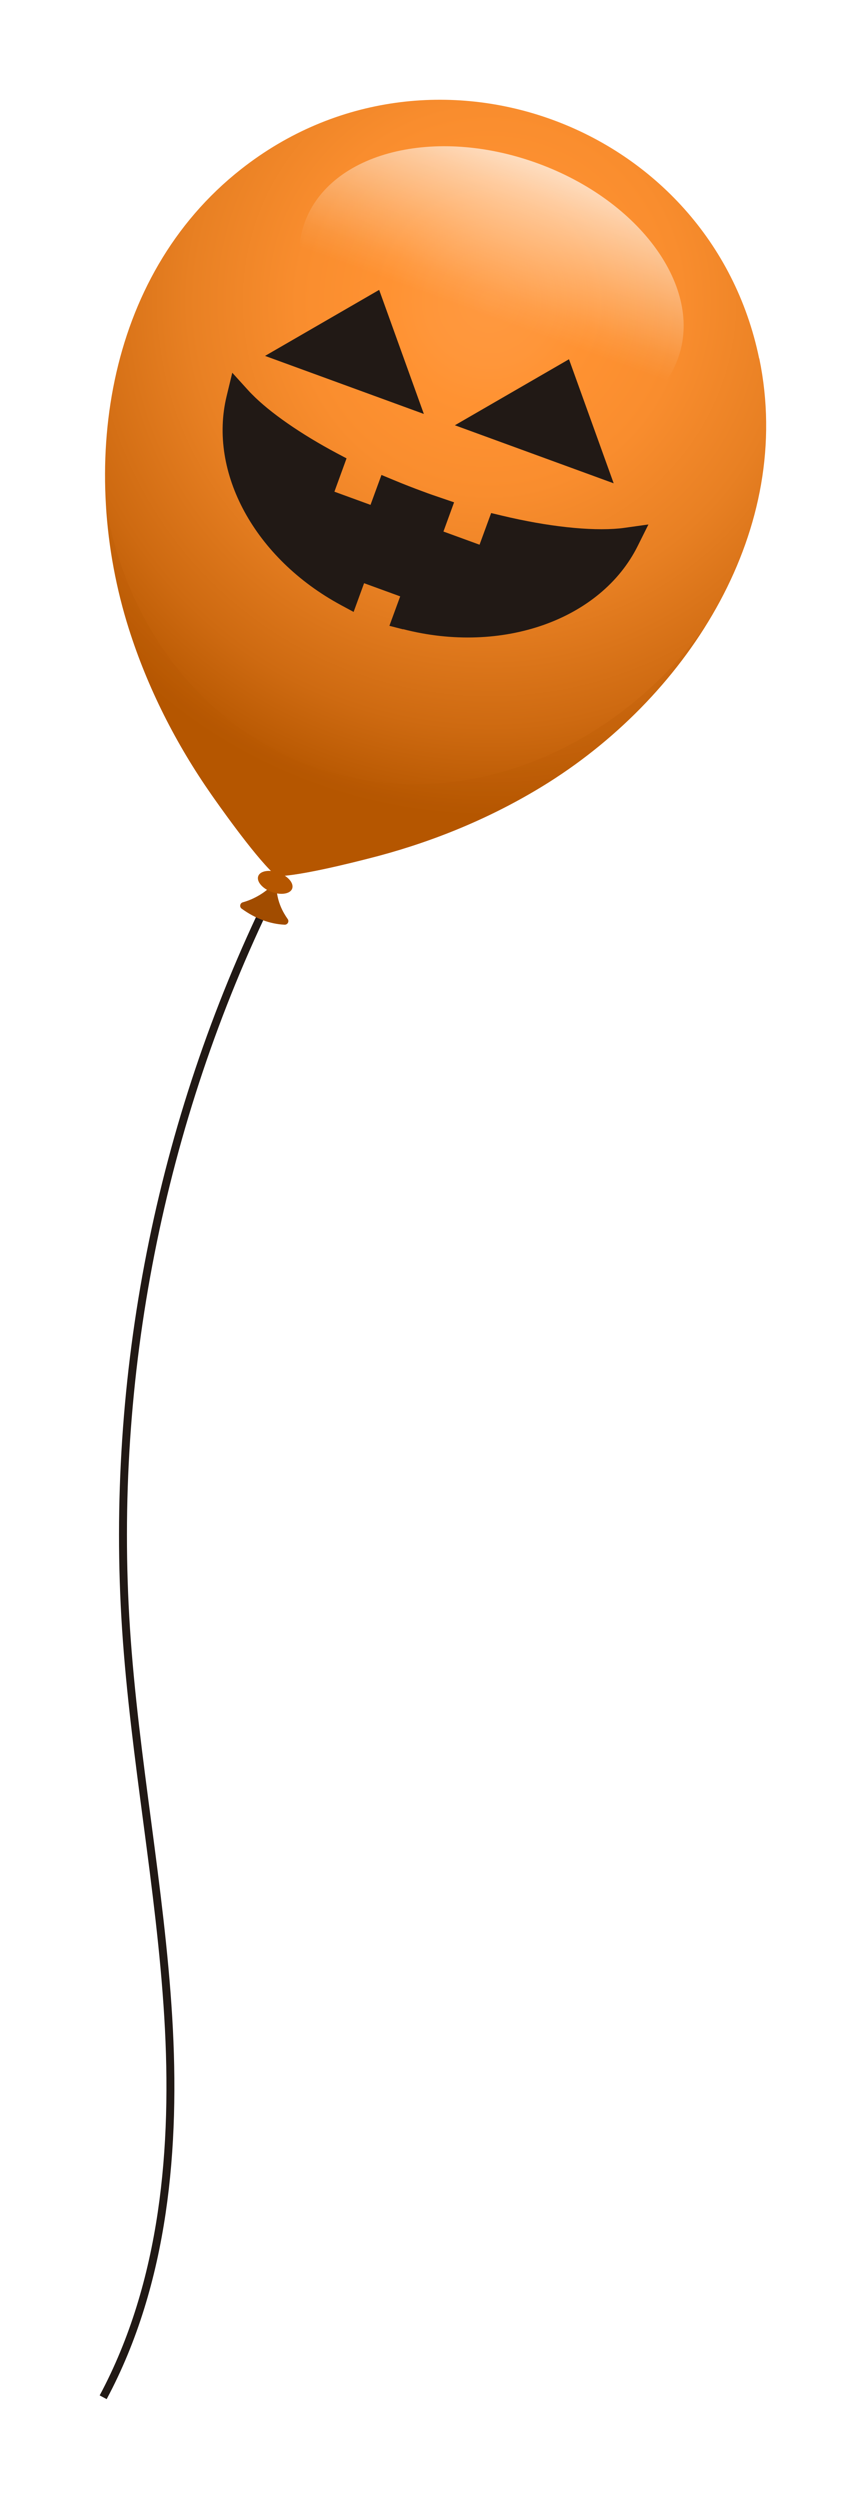
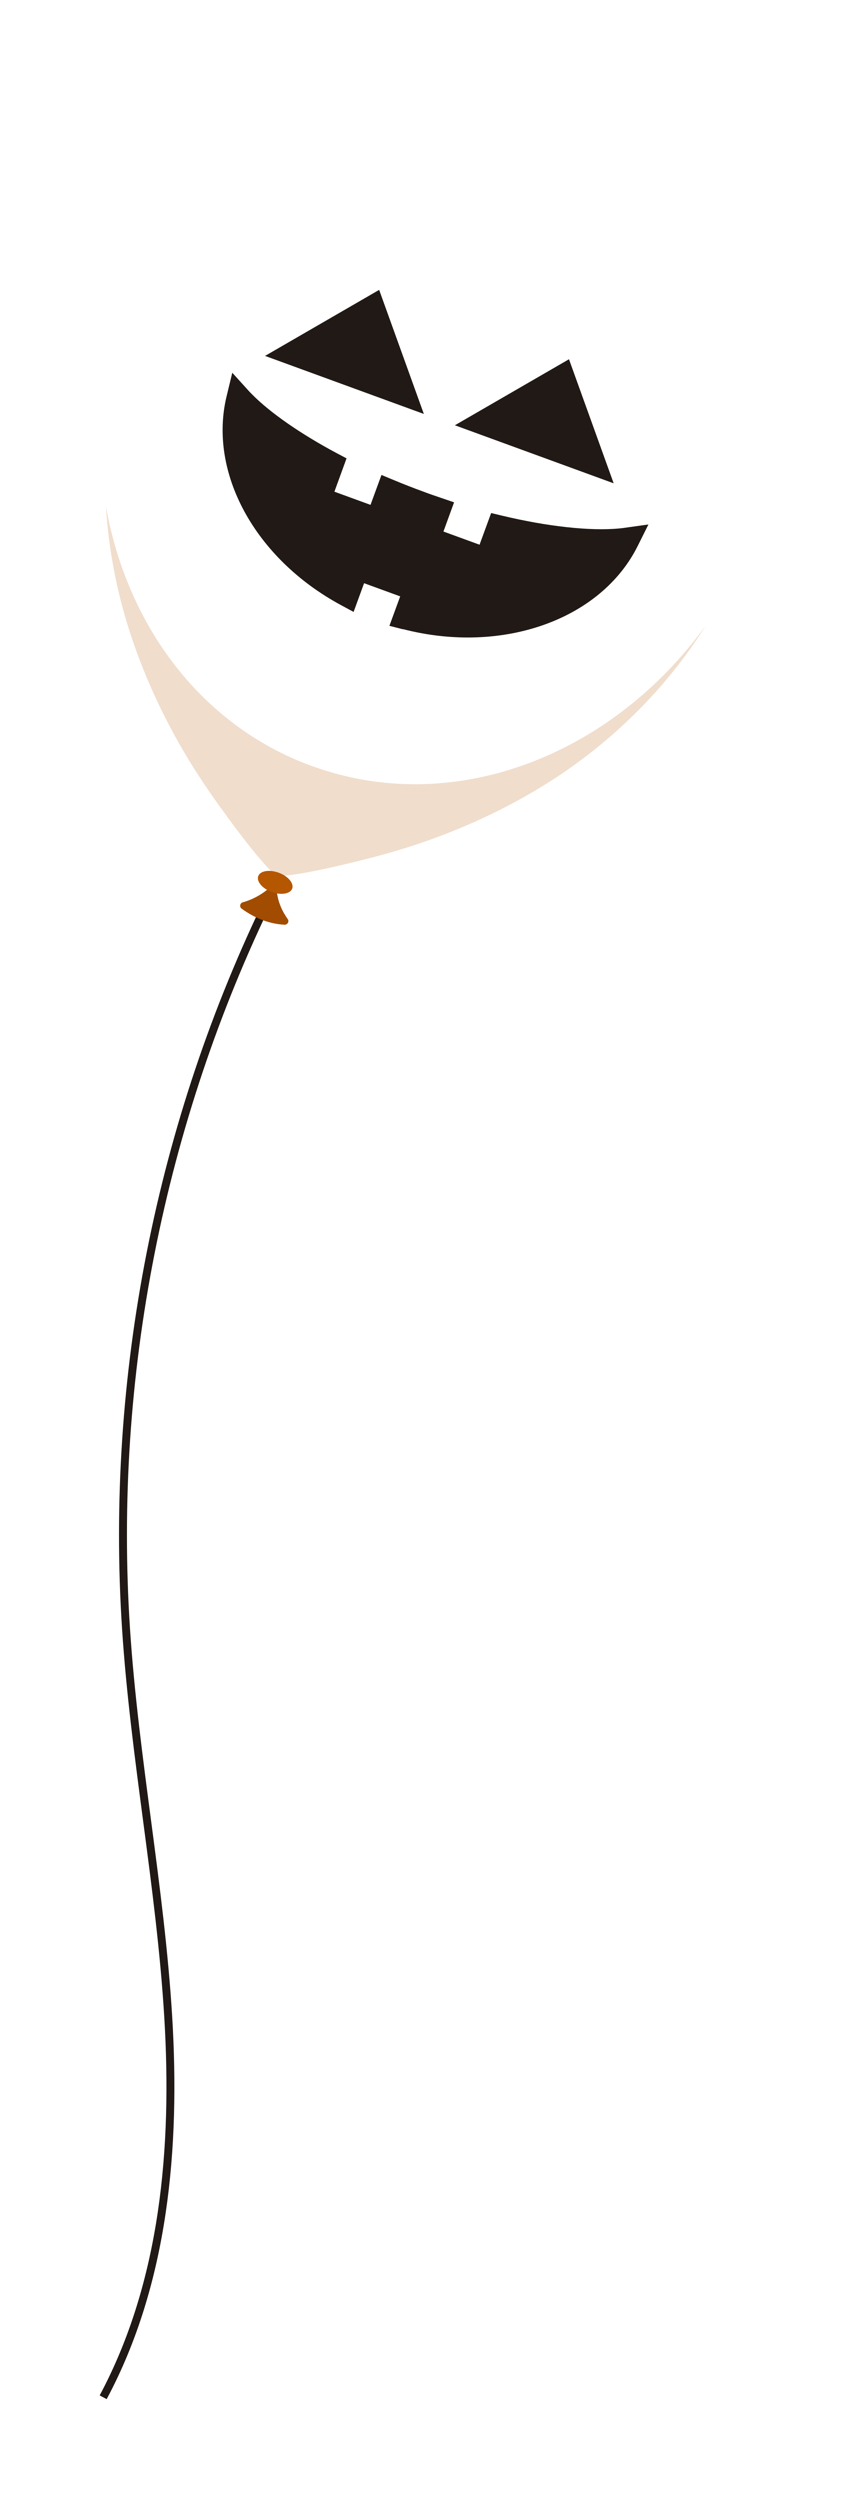
<svg xmlns="http://www.w3.org/2000/svg" width="109" height="315" viewBox="0 0 109 315" fill="none">
  <g filter="url(#filter0_d_5360_8461)">
    <path d="M27.09 106.877C13.16 135.387 6.81 167.557 8.88 199.217C9.95 215.597 13.21 231.777 14.2 248.157C15.19 264.537 13.74 281.597 6 296.067" stroke="#211915" stroke-miterlimit="10" />
-     <path d="M88.66 39.157C82.55 9.607 47.24 -3.463 23.381 15.316C6.101 28.916 2.911 53.267 9.241 73.246C11.601 80.697 15.191 87.757 19.66 94.156C20.201 94.927 24.86 101.607 27.451 104.047C27.451 104.047 27.66 104.407 27.851 104.407C28 104.527 28.381 104.387 28.381 104.387C31.93 104.187 39.791 102.087 40.711 101.847C48.251 99.826 55.55 96.746 62.16 92.576C79.871 81.376 93.13 60.706 88.68 39.166L88.66 39.157Z" fill="url(#paint0_radial_5360_8461)" />
    <path d="M26.939 105.897L27.869 106.257C27.929 106.787 28.059 107.487 28.389 108.267C28.649 108.877 28.959 109.387 29.249 109.797C29.479 110.107 29.239 110.537 28.849 110.517C27.019 110.427 25.169 109.747 23.439 108.487C23.149 108.267 23.239 107.797 23.589 107.697C24.049 107.567 24.569 107.387 25.109 107.107C25.899 106.717 26.499 106.267 26.929 105.887L26.939 105.897Z" fill="#A14C00" />
    <path d="M29.82 105.966C29.58 106.636 28.42 106.826 27.24 106.396C26.06 105.966 25.3 105.066 25.54 104.396C25.78 103.726 26.94 103.536 28.12 103.966C29.3 104.396 30.06 105.296 29.82 105.966Z" fill="#B55600" />
    <path d="M70.319 54.896L50.319 47.586L64.699 39.266L70.329 54.896H70.319ZM46.399 46.156L26.399 38.846L40.779 30.526L46.409 46.156H46.399ZM43.779 73.296L42.069 72.856L43.429 69.146L38.879 67.486L37.559 71.106L35.929 70.226C25.129 64.376 19.219 53.556 21.559 43.906L22.269 40.966L24.299 43.206C24.439 43.366 24.599 43.526 24.769 43.696C27.029 45.996 30.919 48.696 35.439 51.106L36.669 51.756L35.139 55.956L39.689 57.616L41.069 53.846L42.609 54.486C43.809 54.986 45.059 55.476 46.369 55.956C47.129 56.246 47.909 56.506 48.669 56.766L50.219 57.296L48.879 60.976L53.429 62.636L54.889 58.646L56.269 58.976C61.989 60.346 67.379 60.936 71.049 60.586C71.279 60.566 71.499 60.536 71.709 60.506L74.709 60.086L73.359 62.796C68.729 72.096 56.289 76.506 43.789 73.276L43.779 73.296Z" fill="#211915" />
    <path d="M78.426 39.186C81.656 30.341 73.748 19.327 60.763 14.585C47.778 9.844 34.633 13.17 31.403 22.016C28.173 30.861 36.081 41.875 49.066 46.617C62.051 51.358 75.196 48.032 78.426 39.186Z" fill="url(#paint1_linear_5360_8461)" />
    <g style="mix-blend-mode:multiply" opacity="0.2">
      <path d="M32.272 90.517C18.322 85.417 9.012 72.797 6.352 57.837C6.682 63.087 7.662 68.297 9.232 73.237C11.592 80.687 15.182 87.747 19.652 94.147C20.192 94.917 24.852 101.597 27.442 104.037C27.442 104.037 27.652 104.397 27.842 104.397C27.992 104.517 28.372 104.377 28.372 104.377C31.922 104.177 39.782 102.077 40.702 101.837C48.242 99.817 55.542 96.737 62.152 92.567C70.002 87.597 76.981 80.767 81.931 72.827C70.031 89.267 50.102 97.027 32.292 90.517H32.272Z" fill="#B55600" />
    </g>
  </g>
  <defs>
    <filter id="filter0_d_5360_8461" x="0.559" y="0.568" width="107.988" height="313.734" filterUnits="userSpaceOnUse" color-interpolation-filters="sRGB">
      <feFlood flood-opacity="0" result="BackgroundImageFix" />
      <feColorMatrix in="SourceAlpha" type="matrix" values="0 0 0 0 0 0 0 0 0 0 0 0 0 0 0 0 0 0 127 0" result="hardAlpha" />
      <feOffset dx="7" dy="6" />
      <feGaussianBlur stdDeviation="6" />
      <feColorMatrix type="matrix" values="0 0 0 0 0.427 0 0 0 0 0.427 0 0 0 0 0.427 0 0 0 0.3 0" />
      <feBlend mode="normal" in2="BackgroundImageFix" result="effect1_dropShadow_5360_8461" />
      <feBlend mode="normal" in="SourceGraphic" in2="effect1_dropShadow_5360_8461" result="shape" />
    </filter>
    <radialGradient id="paint0_radial_5360_8461" cx="0" cy="0" r="1" gradientUnits="userSpaceOnUse" gradientTransform="translate(54.657 32.024) rotate(20.07) scale(65.34 65.34)">
      <stop stop-color="#FF9940" />
      <stop offset="0.12" stop-color="#FF963A" />
      <stop offset="0.2" stop-color="#FF9232" />
      <stop offset="0.37" stop-color="#F98D2E" />
      <stop offset="0.58" stop-color="#E88023" />
      <stop offset="0.82" stop-color="#CE6A11" />
      <stop offset="0.99" stop-color="#B55600" />
    </radialGradient>
    <linearGradient id="paint1_linear_5360_8461" x1="51.859" y1="38.939" x2="63.309" y2="7.584" gradientUnits="userSpaceOnUse">
      <stop offset="0.17" stop-color="white" stop-opacity="0" />
      <stop offset="0.26" stop-color="white" stop-opacity="0.07" />
      <stop offset="0.42" stop-color="white" stop-opacity="0.25" />
      <stop offset="0.66" stop-color="white" stop-opacity="0.54" />
      <stop offset="0.95" stop-color="white" stop-opacity="0.93" />
      <stop offset="1" stop-color="white" />
    </linearGradient>
  </defs>
</svg>